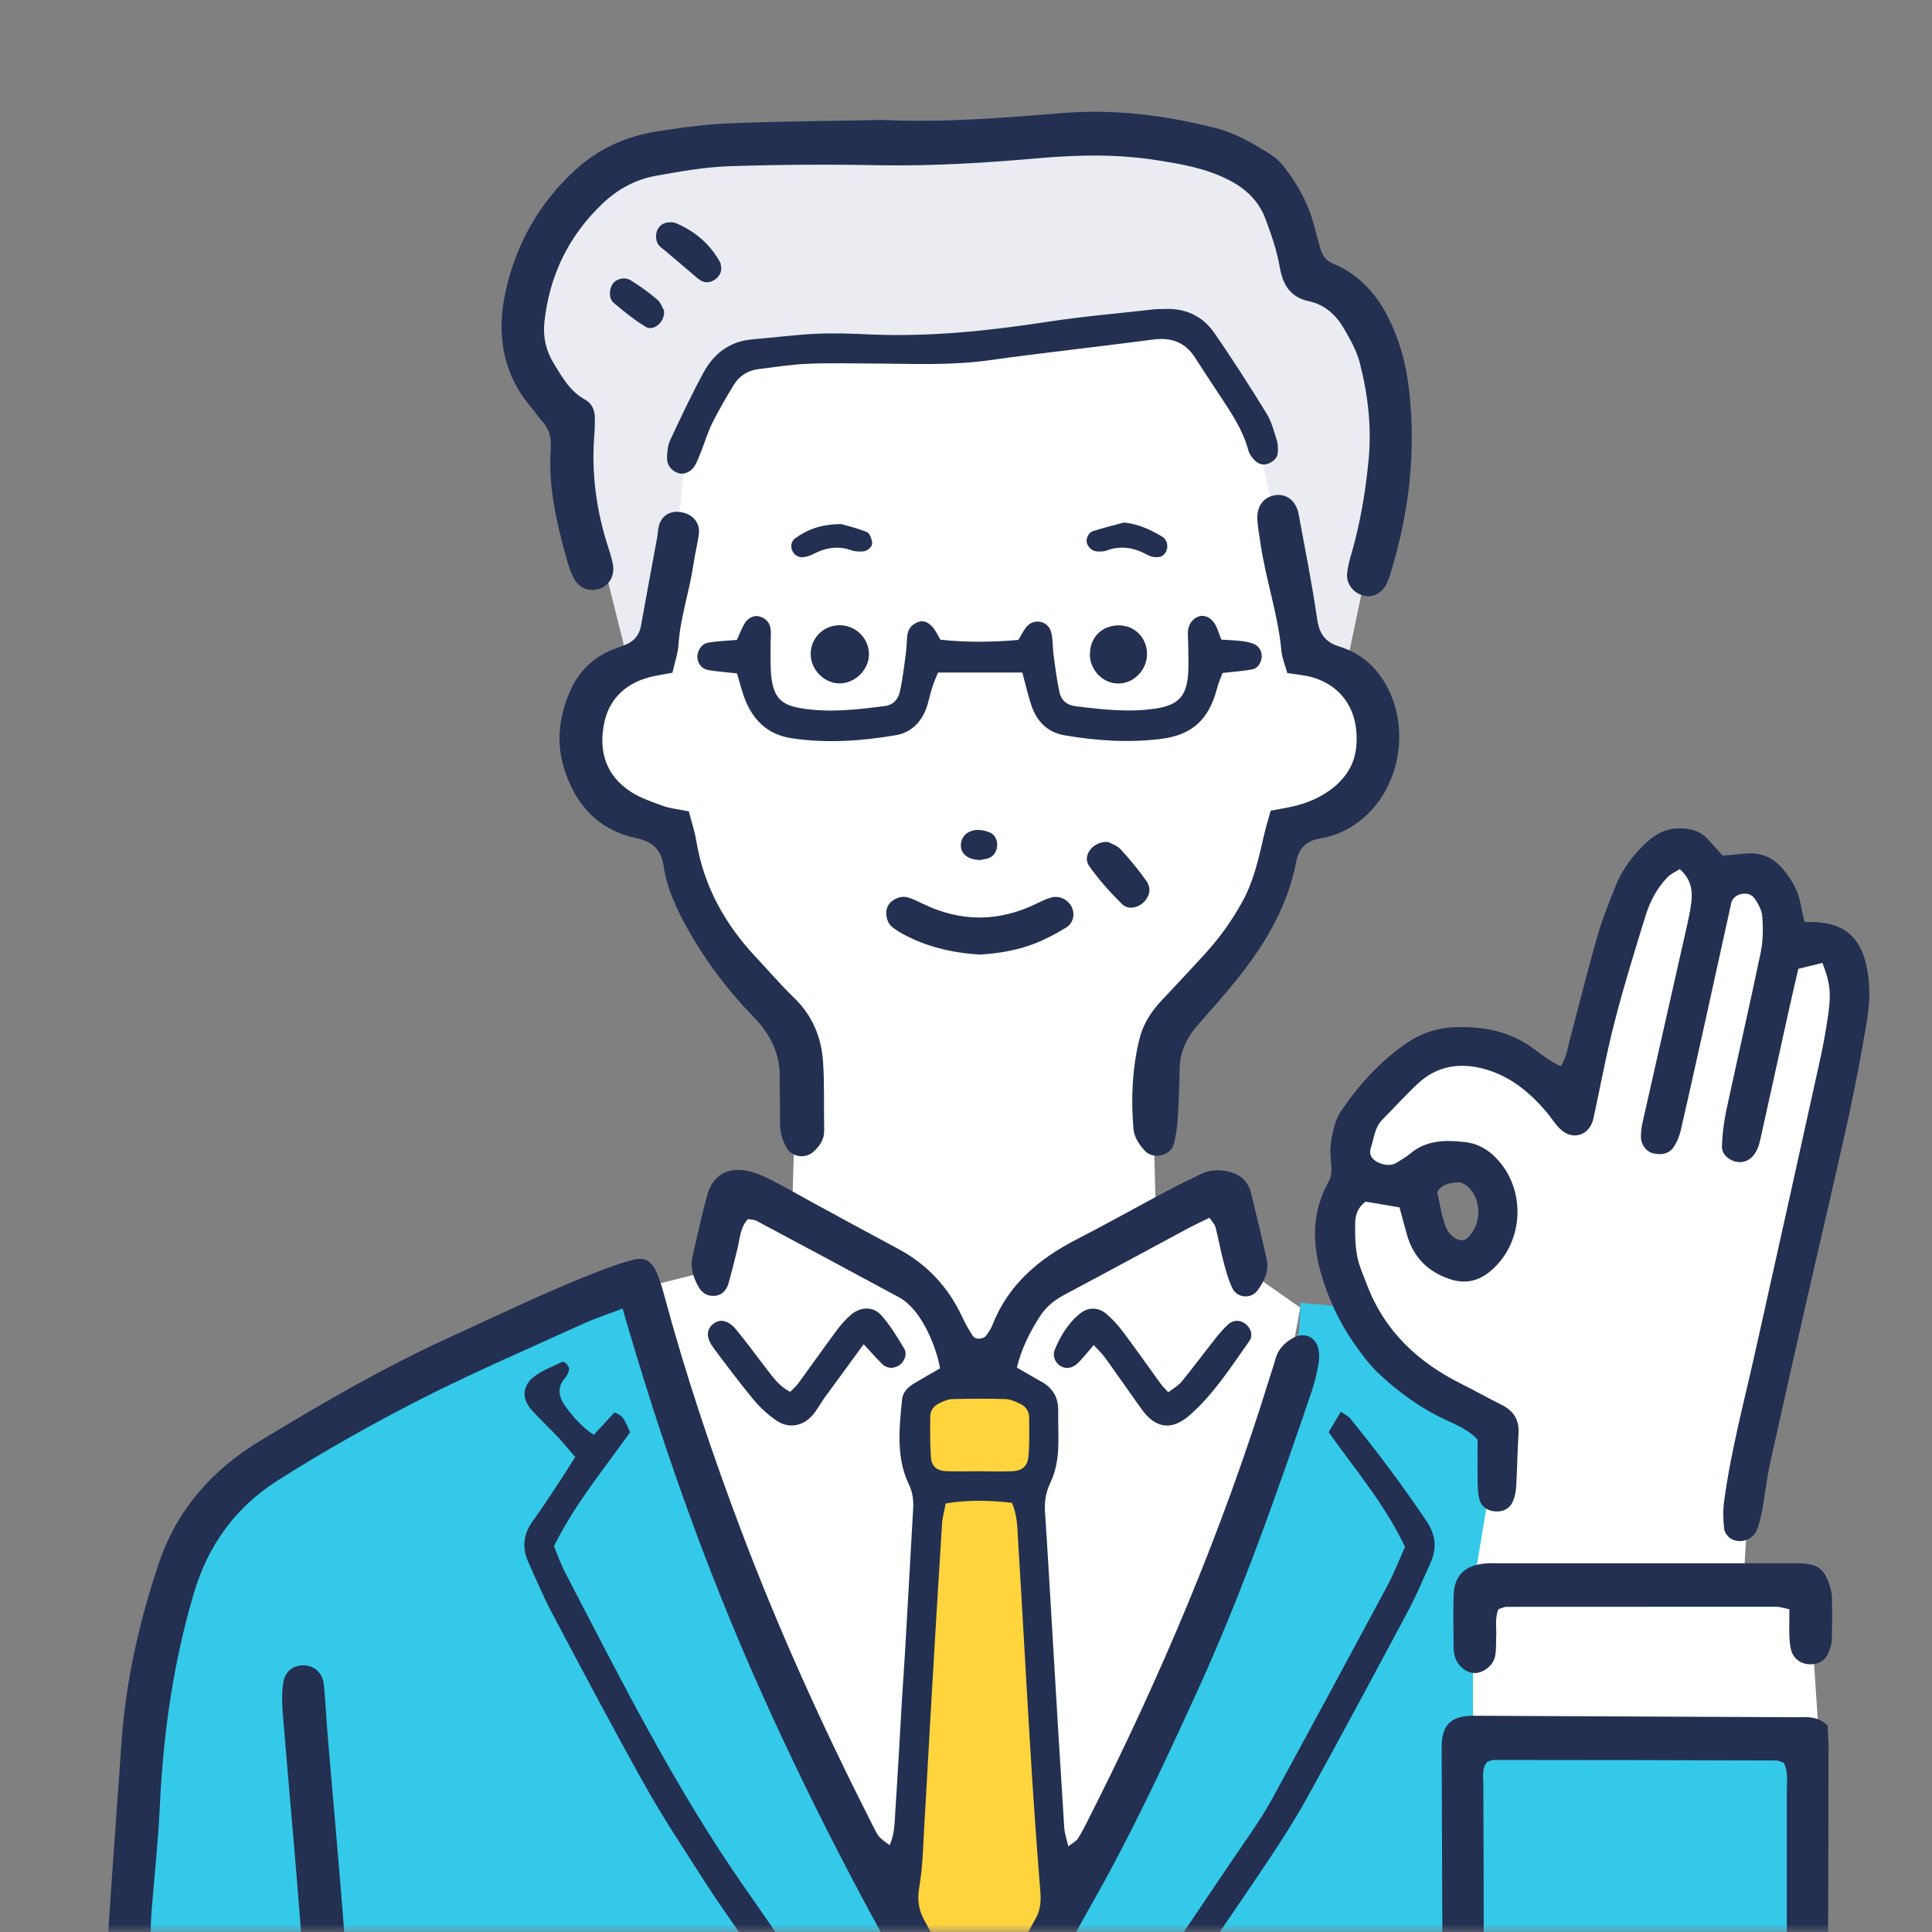
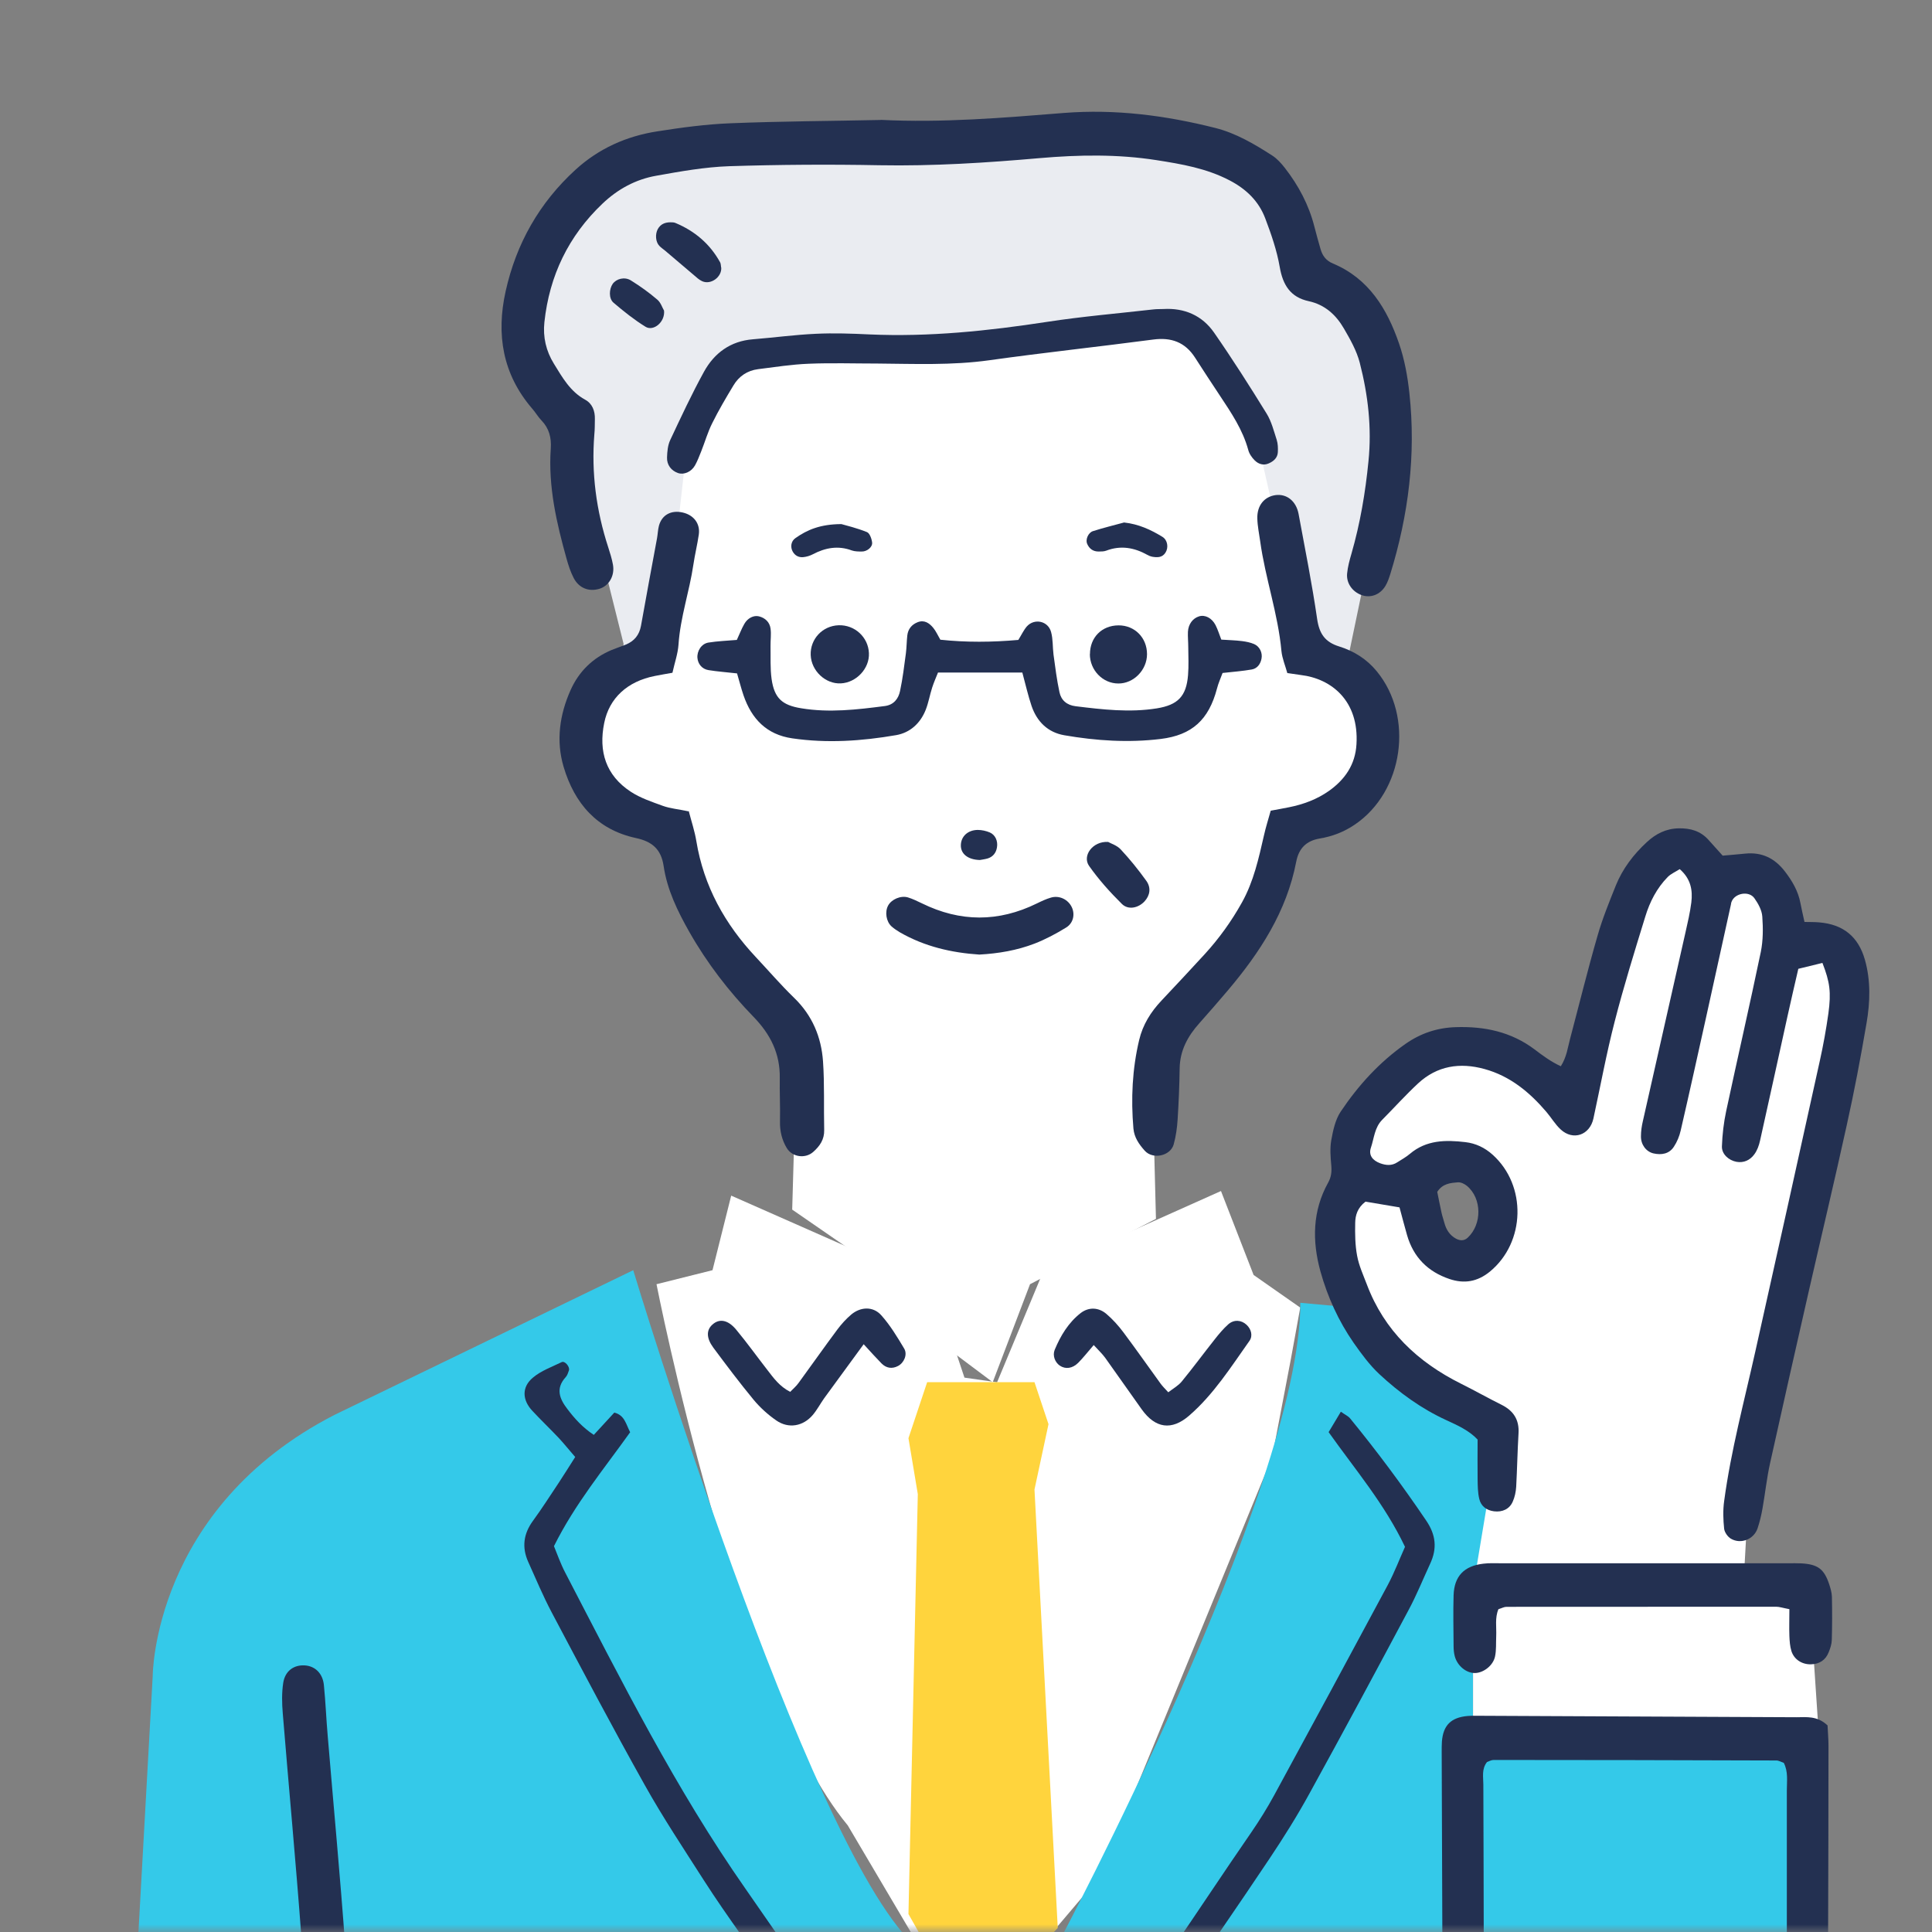
<svg xmlns="http://www.w3.org/2000/svg" width="125" height="125" viewBox="0 0 125 125" fill="none">
  <rect x="0" y="0" width="125" height="125" fill="#808080" stroke="none" />
  <mask id="mask0_14945_210859" style="mask-type:luminance" maskUnits="userSpaceOnUse" x="0" y="0" width="125" height="125">
    <path d="M125 0H0V125H125V0Z" fill="white" />
  </mask>
  <g mask="url(#mask0_14945_210859)">
    <path d="M40.062 43.548L41.575 33.586L50.63 18.797L79.004 17.89L86.553 30.265L84.745 40.228L85.955 43.246C85.955 43.246 91.084 44.456 88.973 51.091L83.239 53.806L79.918 61.355L74.487 67.09L74.79 78.86L66.642 83.088L64.229 89.427L61.816 87.619L60.008 84.299L51.255 78.262L51.558 67.695C51.558 67.695 44.614 61.658 43.41 54.411C43.41 54.411 37.676 52.899 37.374 48.375C37.374 48.375 37.676 44.449 40.09 43.548H40.062Z" fill="white" />
    <path d="M40.667 42.944L37.649 30.87L37.044 26.945C37.044 26.945 31.31 23.926 35.532 16.377C39.753 8.828 47.605 9.433 47.605 9.433L75.072 8.828C75.072 8.828 83.521 10.341 84.126 17.58C84.126 17.58 91.07 19.994 90.163 28.443L87.145 42.93L84.429 42.022L81.411 28.739L76.584 20.894L61.493 22.104L49.722 23.012C49.722 23.012 46.704 23.314 45.797 25.425C44.889 27.536 44.284 30.252 44.284 30.252L43.074 41.115L40.661 42.923L40.667 42.944Z" fill="#EAECF1" />
    <path d="M47.309 77.354L46.099 82.181L42.476 83.088C42.476 83.088 47.605 109.352 54.851 118.104L62.696 131.387L71.146 121.425L82.311 94.261L83.521 87.922L84.126 84.601L81.108 82.49L78.997 77.059L67.529 82.188L64.511 89.434L62.4 89.132L60.888 84.601L57.567 81.885L47.302 77.354H47.309Z" fill="white" />
    <path d="M59.987 89.427H66.931L67.838 92.143L66.931 96.371L68.437 124.739L62.703 130.776L58.777 123.838L59.382 96.667L58.777 93.051L59.987 89.427Z" fill="#FFD43D" />
    <path d="M40.97 82.181C40.97 82.181 52.136 119.142 59.08 125.784H68.437C68.437 125.784 84.133 96.364 84.133 84.291L87.454 84.594C87.454 84.594 89.867 89.42 96.811 92.143L96.206 101.5L95.299 105.123V112.673H117.032L116.427 123.838V130.177H8.67L9.88 108.444C9.88 108.444 9.88 97.581 21.651 91.538L40.97 82.181Z" fill="#34C9E9" />
    <path d="M95.306 102.703V111.758H117.644L117.039 102.703L112.81 102.401L113.415 91.538L119.754 64.373C119.754 64.373 120.057 61.355 118.242 61.053C116.434 60.75 115.526 58.942 115.526 58.942C115.526 58.942 114.014 55.319 111.6 56.529C111.6 56.529 107.675 51.998 105.261 57.739C102.848 63.48 101.336 71.324 101.336 71.324C101.336 71.324 94.089 62.572 89.263 71.324C89.263 71.324 85.337 77.361 90.17 75.855C90.17 75.855 95.904 72.837 96.812 77.663C96.812 77.663 95.904 84.002 91.985 79.472C88.059 74.941 85.344 77.058 87.159 82.49C88.974 87.921 93.498 90.94 97.121 91.847L95.313 102.71L95.306 102.703Z" fill="white" />
-     <path d="M57.588 119.314C57.883 118.633 57.876 117.918 57.925 117.224C58.09 114.756 58.22 112.288 58.364 109.819C58.426 108.829 58.502 107.846 58.557 106.856C58.736 103.783 58.908 100.71 59.08 97.636C59.114 97.086 59.059 96.564 58.805 96.041C57.959 94.274 58.186 92.39 58.364 90.534C58.413 90.06 58.743 89.75 59.128 89.516C59.685 89.18 60.255 88.856 60.819 88.533C60.572 87.117 59.801 85.433 58.976 84.58C58.75 84.346 58.502 84.113 58.213 83.961C55.119 82.291 52.026 80.627 48.925 78.977C48.787 78.908 48.615 78.915 48.395 78.874C47.873 79.424 47.873 80.166 47.701 80.84C47.508 81.582 47.343 82.332 47.123 83.067C46.986 83.507 46.683 83.831 46.175 83.844C45.673 83.858 45.363 83.59 45.143 83.164C44.82 82.559 44.655 81.94 44.813 81.259C45.123 79.925 45.405 78.578 45.776 77.258C46.113 76.068 47.075 75.505 48.306 75.745C48.835 75.848 49.358 76.068 49.839 76.316C50.726 76.756 51.579 77.258 52.445 77.732C54.329 78.757 56.206 79.781 58.096 80.792C59.953 81.782 61.321 83.233 62.222 85.137C62.428 85.584 62.669 86.017 62.937 86.43C63.108 86.691 63.617 86.663 63.81 86.409C63.968 86.189 64.126 85.955 64.222 85.701C65.247 83.095 67.227 81.438 69.647 80.194C71.6 79.19 73.518 78.11 75.457 77.079C76.185 76.694 76.928 76.337 77.663 75.979C78.227 75.704 78.819 75.649 79.43 75.787C80.187 75.958 80.737 76.378 80.929 77.148C81.287 78.585 81.638 80.029 81.954 81.472C82.119 82.222 81.802 82.882 81.376 83.473C80.957 84.058 80.049 84.003 79.733 83.343C79.451 82.758 79.286 82.112 79.121 81.472C78.936 80.785 78.826 80.077 78.64 79.389C78.592 79.197 78.413 79.032 78.248 78.791C77.773 79.025 77.327 79.231 76.894 79.458C74.233 80.888 71.579 82.332 68.911 83.748C68.258 84.092 67.708 84.518 67.309 85.13C66.649 86.141 66.106 87.213 65.79 88.478C66.319 88.788 66.828 89.09 67.351 89.379C68.093 89.785 68.478 90.39 68.464 91.249C68.451 92.184 68.519 93.126 68.444 94.047C68.389 94.694 68.231 95.361 67.956 95.938C67.66 96.564 67.564 97.162 67.612 97.843C67.804 100.696 67.963 103.549 68.134 106.402C68.368 110.356 68.602 114.302 68.856 118.248C68.877 118.606 69.007 118.957 69.118 119.459C69.406 119.232 69.613 119.135 69.723 118.977C69.936 118.661 70.108 118.317 70.286 117.973C75.023 108.651 79.094 99.053 82.174 89.042C82.284 88.678 82.421 88.313 82.517 87.942C82.683 87.316 83.081 86.897 83.631 86.581C84.346 86.168 85.109 86.457 85.295 87.254C85.371 87.564 85.364 87.915 85.309 88.231C85.199 88.822 85.068 89.42 84.876 89.991C82.627 96.598 80.324 103.178 77.416 109.531C75.312 114.13 73.181 118.709 70.678 123.109C69.351 125.447 68.121 127.846 66.787 130.184C66.134 131.325 65.357 132.391 64.614 133.484C63.48 135.169 62.29 136.819 61.19 138.531C59.946 140.476 59.561 142.718 59.217 144.945C58.805 147.62 58.894 150.322 58.901 153.01C58.901 154.825 58.942 156.64 58.963 158.455C59.032 163.839 59.107 169.229 59.176 174.612C59.176 174.997 59.21 175.382 59.169 175.767C59.1 176.427 58.626 176.902 58.014 176.984C57.313 177.08 56.701 176.702 56.501 176.001C56.412 175.692 56.398 175.355 56.391 175.025C56.343 170.185 56.309 165.351 56.268 160.511C56.247 158.531 56.268 156.551 56.164 154.578C55.999 151.607 56.082 148.637 56.343 145.681C56.66 142.085 57.512 138.641 59.698 135.65C60.345 134.77 60.895 133.821 61.5 132.893C56.948 125.268 52.85 117.506 49.255 109.489C45.659 101.473 42.744 93.209 40.282 84.662C39.306 85.041 38.474 85.302 37.691 85.666C34.191 87.261 30.657 88.781 27.233 90.52C24.057 92.143 20.935 93.896 17.924 95.814C15.263 97.513 13.469 99.946 12.547 103.068C11.207 107.585 10.56 112.178 10.341 116.86C10.237 119.108 9.99 121.349 9.811 123.591C9.784 123.976 9.763 124.361 9.749 124.746C9.625 128.094 9.55 131.449 9.371 134.797C9.124 139.411 8.8 144.01 8.512 148.624C8.47 149.229 8.464 149.834 8.415 150.432C8.388 150.755 8.36 151.092 8.257 151.401C8.058 151.958 7.542 152.281 6.978 152.268C6.408 152.254 5.92 151.924 5.755 151.339C5.652 150.975 5.617 150.583 5.638 150.205C5.878 146.197 6.174 142.195 6.394 138.194C6.6 134.46 6.717 130.727 6.896 126.994C6.978 125.296 7.095 123.591 7.212 121.892C7.425 118.819 7.645 115.753 7.865 112.686C8.147 108.712 9.02 104.855 10.292 101.101C11.447 97.684 13.744 95.086 16.783 93.25C20.777 90.83 24.806 88.478 29.069 86.533C32.266 85.075 35.428 83.535 38.708 82.263C39.423 81.988 40.152 81.72 40.888 81.527C41.699 81.314 42.111 81.528 42.476 82.311C42.682 82.758 42.819 83.239 42.95 83.714C44.366 88.966 46.092 94.123 48.024 99.211C50.479 105.687 53.352 111.985 56.494 118.166C56.838 118.84 56.818 118.853 57.567 119.383L57.588 119.314ZM63.466 130.15C63.686 129.875 63.968 129.613 64.147 129.29C65.116 127.571 66.051 125.832 67.021 124.106C67.33 123.549 67.357 122.992 67.309 122.367C67.062 119.307 66.849 116.241 66.663 113.175C66.388 108.685 66.147 104.188 65.872 99.699C65.824 98.888 65.831 98.062 65.474 97.231C64.057 97.073 62.662 97.024 61.19 97.272C61.101 97.746 60.977 98.166 60.95 98.592C60.695 102.593 60.462 106.588 60.228 110.589C60.083 113.058 59.96 115.519 59.808 117.987C59.726 119.355 59.712 120.744 59.478 122.085C59.334 122.91 59.43 123.584 59.822 124.278C60.702 125.859 61.568 127.454 62.455 129.029C62.689 129.448 62.875 129.936 63.473 130.143L63.466 130.15ZM63.335 95.189C64.05 95.189 64.759 95.223 65.474 95.189C66.147 95.161 66.491 94.866 66.546 94.185C66.615 93.367 66.587 92.542 66.587 91.724C66.587 91.297 66.361 90.988 65.989 90.816C65.694 90.678 65.377 90.534 65.061 90.52C63.913 90.486 62.758 90.493 61.61 90.52C61.348 90.52 61.08 90.651 60.833 90.761C60.462 90.926 60.193 91.208 60.187 91.634C60.18 92.507 60.166 93.387 60.228 94.26C60.269 94.866 60.592 95.147 61.19 95.182C61.898 95.216 62.614 95.189 63.328 95.189H63.335Z" fill="#233051" />
    <path d="M117.898 62.304C117.355 62.435 116.894 62.552 116.351 62.682C116.11 63.734 115.87 64.745 115.65 65.755C115.058 68.437 114.474 71.118 113.876 73.793C113.807 74.109 113.69 74.439 113.498 74.693C113.23 75.058 112.824 75.257 112.343 75.168C111.841 75.072 111.387 74.666 111.408 74.164C111.435 73.401 111.525 72.631 111.683 71.888C112.418 68.451 113.209 65.027 113.924 61.589C114.075 60.846 114.075 60.063 114.02 59.3C113.993 58.894 113.759 58.468 113.511 58.117C113.154 57.608 112.226 57.787 112.026 58.358C112.006 58.406 111.999 58.461 111.992 58.516C111.449 60.984 110.906 63.445 110.363 65.914C109.826 68.327 109.297 70.74 108.74 73.146C108.658 73.511 108.506 73.882 108.3 74.192C107.997 74.659 107.502 74.742 106.98 74.625C106.506 74.515 106.162 74.061 106.169 73.518C106.169 73.195 106.217 72.858 106.292 72.541C107.207 68.471 108.135 64.401 109.049 60.331C109.194 59.691 109.345 59.045 109.428 58.392C109.524 57.601 109.4 56.859 108.678 56.233C108.41 56.405 108.114 56.529 107.901 56.742C107.193 57.464 106.739 58.351 106.451 59.3C105.756 61.555 105.055 63.81 104.47 66.092C103.934 68.162 103.549 70.272 103.095 72.363C102.862 73.442 101.782 73.82 100.978 73.078C100.62 72.748 100.366 72.308 100.043 71.93C98.956 70.658 97.698 69.619 96.048 69.166C94.453 68.726 92.982 68.953 91.744 70.101C90.94 70.85 90.204 71.668 89.434 72.445C88.932 72.947 88.905 73.641 88.698 74.253C88.534 74.728 88.795 75.078 89.297 75.264C89.675 75.401 90.046 75.436 90.403 75.202C90.679 75.023 90.974 74.865 91.222 74.652C92.287 73.751 93.539 73.745 94.811 73.896C95.471 73.971 96.069 74.253 96.578 74.714C98.791 76.708 98.695 80.379 96.399 82.27C95.594 82.93 94.735 83.074 93.779 82.751C92.377 82.277 91.449 81.342 91.036 79.912C90.871 79.334 90.72 78.757 90.548 78.117C89.757 77.987 89.022 77.863 88.348 77.746C87.825 78.145 87.688 78.633 87.681 79.121C87.667 79.829 87.674 80.551 87.805 81.246C87.922 81.885 88.204 82.497 88.437 83.109C89.565 86.1 91.717 88.121 94.522 89.523C95.409 89.963 96.268 90.452 97.155 90.892C97.925 91.277 98.303 91.861 98.248 92.741C98.18 93.896 98.159 95.051 98.097 96.199C98.076 96.522 98.008 96.853 97.877 97.148C97.671 97.636 97.203 97.849 96.66 97.781C96.172 97.719 95.821 97.444 95.711 96.99C95.608 96.571 95.608 96.124 95.601 95.684C95.588 94.865 95.601 94.04 95.601 93.14C95.065 92.562 94.309 92.219 93.573 91.882C91.957 91.139 90.534 90.108 89.242 88.905C88.609 88.313 88.08 87.591 87.578 86.876C86.602 85.467 85.893 83.913 85.433 82.263C84.89 80.297 84.91 78.344 85.935 76.508C86.134 76.151 86.168 75.8 86.134 75.408C86.086 74.865 86.038 74.302 86.134 73.765C86.251 73.126 86.395 72.438 86.746 71.916C87.887 70.218 89.249 68.719 90.94 67.536C91.916 66.856 92.975 66.498 94.171 66.457C96.041 66.395 97.767 66.752 99.293 67.901C99.809 68.293 100.332 68.684 100.985 68.987C101.37 68.375 101.432 67.777 101.583 67.213C102.174 64.985 102.724 62.744 103.364 60.53C103.68 59.423 104.12 58.351 104.546 57.285C104.986 56.199 105.687 55.284 106.547 54.487C107.124 53.951 107.791 53.607 108.616 53.593C109.373 53.579 110.026 53.765 110.541 54.342C110.837 54.666 111.126 54.996 111.456 55.36C111.937 55.319 112.425 55.278 112.913 55.229C113.993 55.119 114.825 55.525 115.485 56.384C115.959 57.003 116.344 57.656 116.488 58.433C116.557 58.804 116.647 59.176 116.75 59.65C117.08 59.657 117.396 59.65 117.705 59.678C119.259 59.808 120.236 60.599 120.662 62.105C121.04 63.452 120.999 64.834 120.765 66.195C120.387 68.416 119.967 70.63 119.479 72.823C118.689 76.419 117.836 79.994 117.018 83.583C116.179 87.275 115.34 90.974 114.522 94.673C114.309 95.636 114.206 96.626 114.034 97.595C113.958 98.028 113.855 98.461 113.718 98.874C113.484 99.589 112.638 99.933 111.992 99.555C111.786 99.438 111.58 99.142 111.552 98.915C111.49 98.324 111.469 97.712 111.552 97.121C111.992 93.848 112.851 90.665 113.566 87.454C114.969 81.184 116.358 74.913 117.74 68.643C117.967 67.626 118.152 66.594 118.297 65.563C118.482 64.195 118.393 63.542 117.912 62.304H117.898ZM92.989 77.114C93.078 77.54 93.167 78.014 93.271 78.482C93.319 78.695 93.394 78.901 93.449 79.114C93.566 79.554 93.793 79.919 94.199 80.139C94.467 80.283 94.728 80.29 94.955 80.084C95.897 79.21 95.883 77.54 94.914 76.728C94.756 76.598 94.515 76.481 94.329 76.495C93.848 76.536 93.339 76.57 92.989 77.114Z" fill="#233051" />
    <path d="M56.989 7.755C60.95 7.955 64.896 7.625 68.836 7.308C72.156 7.047 75.415 7.467 78.626 8.278C79.967 8.615 81.163 9.323 82.318 10.066C82.628 10.265 82.896 10.567 83.129 10.863C84.016 12.004 84.683 13.256 85.041 14.665C85.165 15.146 85.295 15.621 85.433 16.095C85.556 16.535 85.783 16.858 86.244 17.051C88.561 18.02 89.743 19.98 90.514 22.214C90.871 23.245 91.07 24.346 91.187 25.432C91.621 29.419 91.132 33.325 89.95 37.147C89.867 37.409 89.778 37.67 89.64 37.904C89.29 38.488 88.671 38.708 88.094 38.502C87.502 38.289 87.097 37.732 87.158 37.106C87.2 36.673 87.317 36.24 87.44 35.82C88.004 33.861 88.341 31.867 88.54 29.839C88.76 27.673 88.513 25.555 87.977 23.472C87.777 22.695 87.358 21.953 86.945 21.245C86.436 20.372 85.722 19.712 84.669 19.485C83.494 19.23 82.999 18.44 82.799 17.278C82.614 16.205 82.249 15.153 81.864 14.136C81.445 13.022 80.641 12.238 79.561 11.674C78.062 10.89 76.454 10.616 74.824 10.361C72.315 9.969 69.805 10.011 67.268 10.23C63.824 10.533 60.372 10.753 56.9 10.691C53.662 10.629 50.417 10.65 47.178 10.753C45.597 10.808 44.016 11.09 42.448 11.372C41.128 11.605 39.966 12.238 38.983 13.173C36.783 15.263 35.545 17.835 35.222 20.846C35.119 21.808 35.332 22.716 35.834 23.527C36.377 24.407 36.886 25.329 37.856 25.858C38.323 26.112 38.502 26.587 38.488 27.116C38.481 27.446 38.488 27.776 38.454 28.106C38.254 30.602 38.578 33.036 39.354 35.415C39.471 35.779 39.588 36.15 39.657 36.529C39.788 37.244 39.403 37.91 38.777 38.096C38.096 38.302 37.45 38.048 37.113 37.388C36.914 37.003 36.776 36.577 36.659 36.157C36.006 33.827 35.463 31.468 35.635 29.021C35.683 28.326 35.532 27.721 35.037 27.206C34.81 26.972 34.645 26.676 34.425 26.429C32.52 24.208 32.094 21.643 32.713 18.852C33.4 15.758 34.892 13.125 37.237 10.98C38.742 9.605 40.537 8.807 42.531 8.498C44.105 8.25 45.687 8.037 47.275 7.975C50.506 7.845 53.744 7.831 56.976 7.762L56.989 7.755Z" fill="#233051" />
    <path d="M118.242 111.628C118.262 112.081 118.303 112.514 118.303 112.948C118.303 117.231 118.29 121.521 118.276 125.804C118.276 126.134 118.29 126.464 118.242 126.794C118.138 127.509 117.54 128.039 116.908 128.018C116.323 128.005 115.794 127.544 115.691 126.877C115.615 126.389 115.608 125.894 115.608 125.399C115.608 122.209 115.608 119.025 115.608 115.835C115.608 115.237 115.705 114.625 115.409 114.054C115.237 113.999 115.086 113.903 114.935 113.903C108.836 113.883 102.738 113.869 96.639 113.869C96.488 113.869 96.33 113.958 96.206 114.006C95.849 114.467 95.972 114.976 95.972 115.464C95.979 119.032 96 122.607 96 126.176C96 126.726 96 127.276 95.918 127.819C95.814 128.5 95.312 128.905 94.673 128.905C94.061 128.905 93.511 128.472 93.38 127.839C93.326 127.571 93.326 127.296 93.326 127.021C93.305 122.463 93.291 117.898 93.277 113.339C93.277 113.119 93.277 112.899 93.291 112.679C93.374 111.621 93.882 111.119 94.962 111.023C95.127 111.009 95.292 111.009 95.457 111.009C102.38 111.043 109.304 111.071 116.227 111.105C116.873 111.105 117.561 110.995 118.235 111.628H118.242Z" fill="#233051" />
    <path d="M83.294 43.562C83.157 43.067 82.957 42.6 82.909 42.125C82.689 39.712 81.864 37.416 81.534 35.023C81.466 34.535 81.362 34.047 81.349 33.552C81.321 32.706 81.802 32.129 82.538 32.032C83.253 31.943 83.858 32.417 84.016 33.242C84.436 35.511 84.889 37.773 85.219 40.049C85.357 40.998 85.728 41.541 86.636 41.823C87.591 42.118 88.43 42.641 89.076 43.432C91.497 46.374 90.809 51.221 87.653 53.353C86.966 53.82 86.21 54.116 85.378 54.253C84.539 54.398 84.037 54.865 83.865 55.752C83.246 58.977 81.514 61.63 79.437 64.085C78.832 64.793 78.227 65.501 77.602 66.196C76.845 67.041 76.337 67.97 76.323 69.145C76.309 70.238 76.261 71.338 76.192 72.432C76.158 72.975 76.082 73.518 75.938 74.04C75.725 74.797 74.583 75.037 74.061 74.446C73.683 74.02 73.387 73.594 73.332 73.016C73.167 71.084 73.256 69.173 73.703 67.289C73.937 66.299 74.453 65.474 75.147 64.738C76.089 63.741 77.024 62.737 77.952 61.727C78.88 60.709 79.678 59.602 80.352 58.392C81.115 57.024 81.438 55.532 81.782 54.033C81.899 53.511 82.064 52.995 82.215 52.452C82.683 52.363 83.054 52.301 83.418 52.225C84.339 52.039 85.213 51.716 85.99 51.166C87.021 50.431 87.688 49.468 87.763 48.155C87.935 45.343 86.148 43.906 84.154 43.672C83.886 43.638 83.624 43.597 83.301 43.548L83.294 43.562Z" fill="#233051" />
    <path d="M25.047 155.43C25.026 156.255 24.641 156.757 24.022 156.902C23.404 157.046 22.73 156.812 22.503 156.214C22.194 155.396 21.898 154.55 21.795 153.691C21.41 150.418 21.032 147.145 20.777 143.866C20.31 137.678 19.959 131.484 19.498 125.296C19.141 120.476 18.687 115.67 18.295 110.851C18.24 110.198 18.226 109.531 18.323 108.891C18.439 108.114 19.003 107.716 19.698 107.75C20.378 107.784 20.88 108.259 20.956 109.029C21.066 110.122 21.107 111.215 21.203 112.315C21.582 116.853 22.008 121.391 22.338 125.935C22.716 131.085 22.984 136.234 23.369 141.384C23.63 144.883 23.981 148.383 24.332 151.876C24.428 152.797 24.689 153.704 24.868 154.619C24.93 154.942 25.006 155.258 25.04 155.437L25.047 155.43Z" fill="#233051" />
    <path d="M44.559 52.465C44.738 53.16 44.951 53.786 45.054 54.425C45.535 57.34 46.903 59.795 48.904 61.926C49.729 62.806 50.52 63.727 51.386 64.566C52.555 65.701 53.139 67.096 53.249 68.671C53.352 70.142 53.291 71.634 53.325 73.112C53.339 73.724 53.043 74.15 52.617 74.528C52.108 74.982 51.262 74.872 50.905 74.281C50.589 73.758 50.451 73.181 50.465 72.555C50.485 71.62 50.437 70.692 50.451 69.757C50.478 68.176 49.853 66.924 48.76 65.797C47.151 64.14 45.748 62.318 44.6 60.297C43.837 58.949 43.163 57.567 42.936 56.027C42.771 54.92 42.166 54.439 41.135 54.219C38.626 53.675 37.168 51.977 36.467 49.619C35.965 47.935 36.205 46.236 36.92 44.641C37.457 43.445 38.344 42.572 39.567 42.056C39.87 41.932 40.186 41.829 40.489 41.706C41.039 41.479 41.362 41.087 41.472 40.489C41.809 38.598 42.159 36.714 42.51 34.823C42.558 34.555 42.565 34.273 42.634 34.012C42.826 33.311 43.425 32.988 44.174 33.16C44.889 33.325 45.315 33.882 45.212 34.59C45.116 35.243 44.958 35.882 44.861 36.535C44.607 38.268 44.016 39.939 43.899 41.706C43.858 42.297 43.651 42.874 43.507 43.528C43.101 43.603 42.737 43.658 42.373 43.734C40.585 44.084 39.416 45.171 39.093 46.773C38.715 48.622 39.203 50.169 40.805 51.221C41.431 51.634 42.18 51.881 42.895 52.142C43.356 52.307 43.851 52.349 44.545 52.493L44.559 52.465Z" fill="#233051" />
    <path d="M90.905 100.084C89.585 97.306 87.681 95.085 85.962 92.659C86.23 92.212 86.471 91.806 86.753 91.338C87.021 91.531 87.234 91.62 87.358 91.778C89.097 93.903 90.733 96.103 92.273 98.379C92.906 99.307 92.989 100.187 92.535 101.163C92.074 102.16 91.662 103.185 91.146 104.147C89.028 108.121 86.897 112.088 84.724 116.035C83.934 117.478 83.054 118.881 82.139 120.249C80.159 123.219 78.117 126.148 76.117 129.111C72.885 133.904 69.214 138.352 65.384 142.67C64.415 143.77 63.624 144.911 63.452 146.403C63.425 146.616 63.349 146.829 63.267 147.029C63.074 147.496 62.689 147.709 62.228 147.627C61.843 147.558 61.596 147.255 61.562 146.802C61.548 146.637 61.548 146.472 61.562 146.307C61.74 144.746 62.208 143.323 63.294 142.126C65.694 139.479 67.887 136.661 70.135 133.883C74.081 129.001 77.409 123.694 80.964 118.544C81.493 117.774 81.988 116.977 82.435 116.158C84.903 111.621 87.358 107.083 89.798 102.532C90.231 101.713 90.561 100.84 90.905 100.077V100.084Z" fill="#233051" />
    <path d="M37.209 94.26C36.804 93.793 36.501 93.415 36.171 93.057C35.607 92.459 35.009 91.888 34.445 91.283C33.785 90.582 33.744 89.743 34.48 89.132C35.009 88.685 35.71 88.437 36.343 88.128C36.549 88.031 36.886 88.437 36.81 88.664C36.755 88.815 36.707 88.987 36.604 89.097C35.937 89.826 36.192 90.493 36.707 91.16C37.175 91.778 37.684 92.349 38.419 92.837C38.859 92.363 39.286 91.895 39.746 91.394C40.42 91.565 40.496 92.143 40.771 92.665C39.079 95.037 37.209 97.286 35.841 100.036C36.054 100.551 36.267 101.17 36.57 101.748C40.193 108.719 43.713 115.746 48.237 122.209C51.228 126.485 54.129 130.83 57.285 134.99C57.416 135.162 57.539 135.347 57.629 135.547C57.842 135.987 57.718 136.441 57.34 136.716C57.017 136.949 56.598 136.963 56.281 136.654C55.855 136.234 55.443 135.78 55.099 135.292C52.706 131.937 50.327 128.568 47.955 125.199C47.13 124.031 46.312 122.862 45.542 121.659C44.243 119.624 42.895 117.602 41.719 115.498C39.65 111.806 37.677 108.066 35.697 104.326C35.133 103.26 34.665 102.14 34.17 101.04C33.758 100.111 33.868 99.238 34.48 98.4C35.064 97.602 35.593 96.77 36.144 95.945C36.474 95.443 36.797 94.927 37.216 94.267L37.209 94.26Z" fill="#233051" />
    <path d="M66.154 43.514H60.688C60.572 43.809 60.42 44.146 60.31 44.49C60.159 44.958 60.077 45.453 59.898 45.913C59.554 46.793 58.887 47.405 57.98 47.563C55.752 47.948 53.511 48.1 51.255 47.77C49.599 47.529 48.629 46.511 48.107 44.992C47.949 44.531 47.832 44.057 47.687 43.569C47.027 43.493 46.429 43.452 45.838 43.356C45.418 43.287 45.157 42.957 45.123 42.565C45.088 42.125 45.377 41.651 45.831 41.575C46.422 41.479 47.027 41.458 47.673 41.403C47.839 41.053 47.969 40.695 48.155 40.372C48.368 39.987 48.767 39.794 49.104 39.877C49.516 39.98 49.798 40.262 49.853 40.661C49.908 41.032 49.846 41.424 49.853 41.802C49.867 42.517 49.825 43.232 49.922 43.933C50.1 45.171 50.602 45.625 51.833 45.824C53.648 46.127 55.45 45.913 57.251 45.68C57.828 45.604 58.131 45.205 58.234 44.703C58.406 43.899 58.502 43.081 58.612 42.263C58.66 41.884 58.66 41.492 58.702 41.114C58.75 40.695 58.99 40.406 59.375 40.255C59.801 40.09 60.125 40.31 60.379 40.619C60.551 40.826 60.661 41.08 60.84 41.389C62.504 41.568 64.188 41.554 65.886 41.403C66.092 41.073 66.23 40.771 66.436 40.53C66.924 39.987 67.811 40.172 68.004 40.888C68.134 41.355 68.1 41.864 68.162 42.352C68.272 43.163 68.375 43.981 68.547 44.786C68.657 45.308 69.028 45.625 69.592 45.693C71.338 45.907 73.085 46.113 74.845 45.831C76.206 45.611 76.756 45.054 76.866 43.679C76.914 43.081 76.887 42.469 76.88 41.864C76.88 41.534 76.845 41.204 76.859 40.874C76.887 40.379 77.175 40.001 77.581 39.877C77.966 39.76 78.406 39.98 78.647 40.447C78.791 40.729 78.887 41.046 79.018 41.383C79.499 41.417 79.933 41.424 80.359 41.479C80.627 41.513 80.902 41.568 81.142 41.671C81.507 41.829 81.699 42.249 81.617 42.627C81.548 42.978 81.335 43.253 80.991 43.315C80.4 43.418 79.795 43.466 79.1 43.541C78.984 43.864 78.826 44.201 78.736 44.559C78.207 46.56 77.134 47.563 75.092 47.811C73.009 48.065 70.919 47.928 68.856 47.57C67.797 47.385 67.096 46.697 66.746 45.687C66.519 45.013 66.361 44.318 66.141 43.5L66.154 43.514Z" fill="#233051" />
    <path d="M56.77 23.521C55.285 23.521 53.8 23.473 52.321 23.534C51.228 23.576 50.142 23.748 49.049 23.885C48.354 23.974 47.811 24.339 47.454 24.937C46.972 25.735 46.498 26.539 46.085 27.371C45.79 27.955 45.611 28.595 45.364 29.213C45.24 29.523 45.123 29.832 44.965 30.114C44.724 30.54 44.236 30.74 43.858 30.602C43.432 30.451 43.136 30.08 43.157 29.592C43.17 29.213 43.205 28.808 43.363 28.471C44.064 26.979 44.758 25.487 45.549 24.05C46.216 22.84 47.261 22.07 48.705 21.953C50.073 21.843 51.434 21.657 52.796 21.596C53.944 21.541 55.106 21.582 56.254 21.637C60.111 21.809 63.927 21.41 67.736 20.826C70.011 20.475 72.315 20.282 74.604 20.021C74.824 19.994 75.044 20.001 75.264 19.994C76.632 19.911 77.781 20.413 78.551 21.52C79.74 23.232 80.861 24.992 81.954 26.766C82.263 27.268 82.415 27.88 82.6 28.45C82.683 28.705 82.69 28.994 82.676 29.262C82.655 29.626 82.401 29.846 82.085 29.983C81.741 30.135 81.418 30.025 81.177 29.784C80.991 29.599 80.82 29.351 80.758 29.097C80.4 27.797 79.664 26.711 78.936 25.611C78.386 24.786 77.849 23.961 77.313 23.129C76.674 22.139 75.78 21.816 74.625 21.967C71.091 22.434 67.536 22.813 64.009 23.308C61.596 23.645 59.183 23.541 56.77 23.521Z" fill="#233051" />
    <path d="M115.773 104.113C115.333 104.03 115.127 103.955 114.914 103.955C109.097 103.955 103.281 103.955 97.465 103.962C97.313 103.962 97.162 104.051 96.949 104.113C96.708 104.677 96.832 105.282 96.804 105.866C96.784 106.306 96.818 106.753 96.729 107.172C96.605 107.77 95.966 108.245 95.416 108.245C94.859 108.245 94.288 107.777 94.123 107.159C94.068 106.952 94.047 106.725 94.047 106.505C94.041 105.405 94.013 104.312 94.047 103.212C94.089 101.975 94.728 101.315 95.972 101.17C96.351 101.122 96.743 101.143 97.121 101.143C103.322 101.143 109.524 101.143 115.725 101.143C116 101.143 116.275 101.136 116.55 101.15C117.616 101.211 118.022 101.514 118.352 102.511C118.434 102.772 118.517 103.04 118.524 103.308C118.544 104.243 118.544 105.172 118.517 106.107C118.51 106.375 118.42 106.643 118.317 106.897C118.118 107.406 117.719 107.667 117.169 107.681C116.592 107.695 116.076 107.372 115.904 106.822C115.808 106.512 115.787 106.175 115.773 105.852C115.753 105.309 115.773 104.766 115.773 104.106V104.113Z" fill="#233051" />
    <path d="M55.883 86.966C54.941 88.258 54.129 89.359 53.325 90.465C53.071 90.823 52.864 91.222 52.583 91.552C51.957 92.287 51.015 92.452 50.224 91.902C49.688 91.531 49.186 91.077 48.767 90.575C47.859 89.475 47 88.334 46.147 87.186C45.693 86.567 45.7 86.058 46.085 85.708C46.532 85.295 47.096 85.378 47.639 86.038C48.34 86.883 48.98 87.777 49.654 88.643C50.052 89.159 50.431 89.695 51.125 90.053C51.317 89.853 51.524 89.682 51.668 89.475C52.514 88.32 53.332 87.151 54.184 86.01C54.446 85.66 54.748 85.329 55.078 85.048C55.69 84.539 56.495 84.511 57.017 85.096C57.595 85.742 58.055 86.505 58.502 87.255C58.729 87.64 58.488 88.183 58.096 88.382C57.712 88.582 57.34 88.52 57.038 88.217C56.701 87.873 56.378 87.516 55.869 86.959L55.883 86.966Z" fill="#233051" />
    <path d="M70.761 87.028C70.335 87.523 70.066 87.867 69.757 88.176C69.386 88.547 68.932 88.602 68.568 88.355C68.265 88.148 68.086 87.715 68.237 87.337C68.616 86.423 69.124 85.577 69.915 84.958C70.438 84.553 71.077 84.58 71.579 85.006C71.991 85.357 72.363 85.77 72.686 86.203C73.504 87.296 74.288 88.416 75.092 89.523C75.216 89.695 75.374 89.847 75.587 90.08C75.91 89.833 76.247 89.647 76.467 89.372C77.196 88.485 77.877 87.557 78.592 86.656C78.86 86.313 79.142 85.976 79.465 85.687C79.836 85.357 80.317 85.398 80.654 85.715C80.95 85.99 81.074 86.423 80.84 86.753C79.637 88.451 78.523 90.218 76.935 91.593C75.8 92.576 74.749 92.411 73.875 91.194C73.078 90.08 72.301 88.96 71.503 87.846C71.318 87.591 71.084 87.378 70.747 87.007L70.761 87.028Z" fill="#233051" />
    <path d="M63.363 61.761C61.575 61.644 59.829 61.245 58.227 60.324C58.041 60.214 57.856 60.09 57.691 59.946C57.333 59.63 57.237 58.997 57.464 58.584C57.684 58.186 58.275 57.925 58.743 58.062C59.052 58.158 59.355 58.303 59.65 58.447C62.125 59.664 64.6 59.671 67.082 58.454C67.378 58.309 67.681 58.165 67.99 58.076C68.54 57.911 69.118 58.2 69.351 58.708C69.558 59.162 69.448 59.726 68.973 60.015C68.327 60.413 67.639 60.778 66.931 61.053C65.804 61.486 64.614 61.692 63.363 61.761Z" fill="#233051" />
    <path d="M56.219 42.256C56.268 43.246 55.408 44.167 54.398 44.215C53.407 44.263 52.493 43.404 52.452 42.386C52.411 41.348 53.215 40.489 54.26 40.454C55.298 40.42 56.171 41.218 56.219 42.249V42.256Z" fill="#233051" />
    <path d="M70.52 42.324C70.52 41.245 71.283 40.468 72.363 40.461C73.415 40.454 74.212 41.259 74.212 42.324C74.212 43.342 73.353 44.229 72.356 44.222C71.345 44.222 70.513 43.356 70.513 42.318L70.52 42.324Z" fill="#233051" />
    <path d="M71.682 54.466C71.874 54.576 72.266 54.693 72.507 54.954C73.098 55.587 73.648 56.267 74.157 56.976C74.494 57.436 74.404 57.938 74.047 58.323C73.648 58.749 72.995 58.894 72.582 58.481C71.812 57.718 71.084 56.907 70.465 56.027C70.004 55.374 70.692 54.418 71.682 54.473V54.466Z" fill="#233051" />
    <path d="M46.663 17.299C46.718 17.917 45.989 18.454 45.425 18.192C45.233 18.103 45.068 17.952 44.903 17.807C44.277 17.278 43.658 16.749 43.033 16.219C42.909 16.116 42.765 16.02 42.655 15.903C42.414 15.649 42.38 15.153 42.558 14.823C42.737 14.5 43.026 14.383 43.377 14.383C43.487 14.383 43.603 14.383 43.7 14.425C44.951 14.947 45.934 15.779 46.594 16.976C46.642 17.065 46.635 17.189 46.656 17.299H46.663Z" fill="#233051" />
    <path d="M72.734 33.806C73.669 33.909 74.46 34.273 75.209 34.734C75.546 34.94 75.615 35.428 75.408 35.752C75.195 36.089 74.872 36.075 74.542 36.02C74.439 35.999 74.336 35.958 74.24 35.903C73.387 35.428 72.514 35.27 71.572 35.628C71.428 35.683 71.249 35.683 71.091 35.683C70.726 35.69 70.472 35.504 70.334 35.174C70.224 34.913 70.403 34.459 70.719 34.363C71.386 34.15 72.067 33.985 72.748 33.799L72.734 33.806Z" fill="#233051" />
    <path d="M54.439 33.909C54.755 33.998 55.436 34.163 56.089 34.425C56.268 34.493 56.398 34.858 56.426 35.099C56.46 35.401 56.089 35.69 55.759 35.683C55.546 35.683 55.312 35.683 55.113 35.614C54.226 35.284 53.401 35.435 52.589 35.862C52.404 35.958 52.184 36.027 51.971 36.047C51.689 36.075 51.441 35.958 51.29 35.69C51.125 35.401 51.173 35.016 51.462 34.817C52.232 34.273 53.078 33.916 54.432 33.909H54.439Z" fill="#233051" />
    <path d="M42.964 20.097C43.039 20.839 42.276 21.458 41.767 21.142C41.032 20.688 40.351 20.145 39.691 19.581C39.375 19.306 39.409 18.701 39.643 18.364C39.877 18.034 40.413 17.89 40.819 18.144C41.417 18.515 41.994 18.928 42.531 19.389C42.758 19.581 42.861 19.932 42.964 20.097Z" fill="#233051" />
    <path d="M63.397 55.642C62.6 55.621 62.153 55.229 62.167 54.679C62.18 54.116 62.614 53.703 63.26 53.696C63.521 53.696 63.803 53.758 64.043 53.861C64.401 54.019 64.573 54.418 64.504 54.824C64.449 55.174 64.25 55.429 63.913 55.539C63.707 55.601 63.487 55.621 63.397 55.642Z" fill="#233051" />
  </g>
</svg>